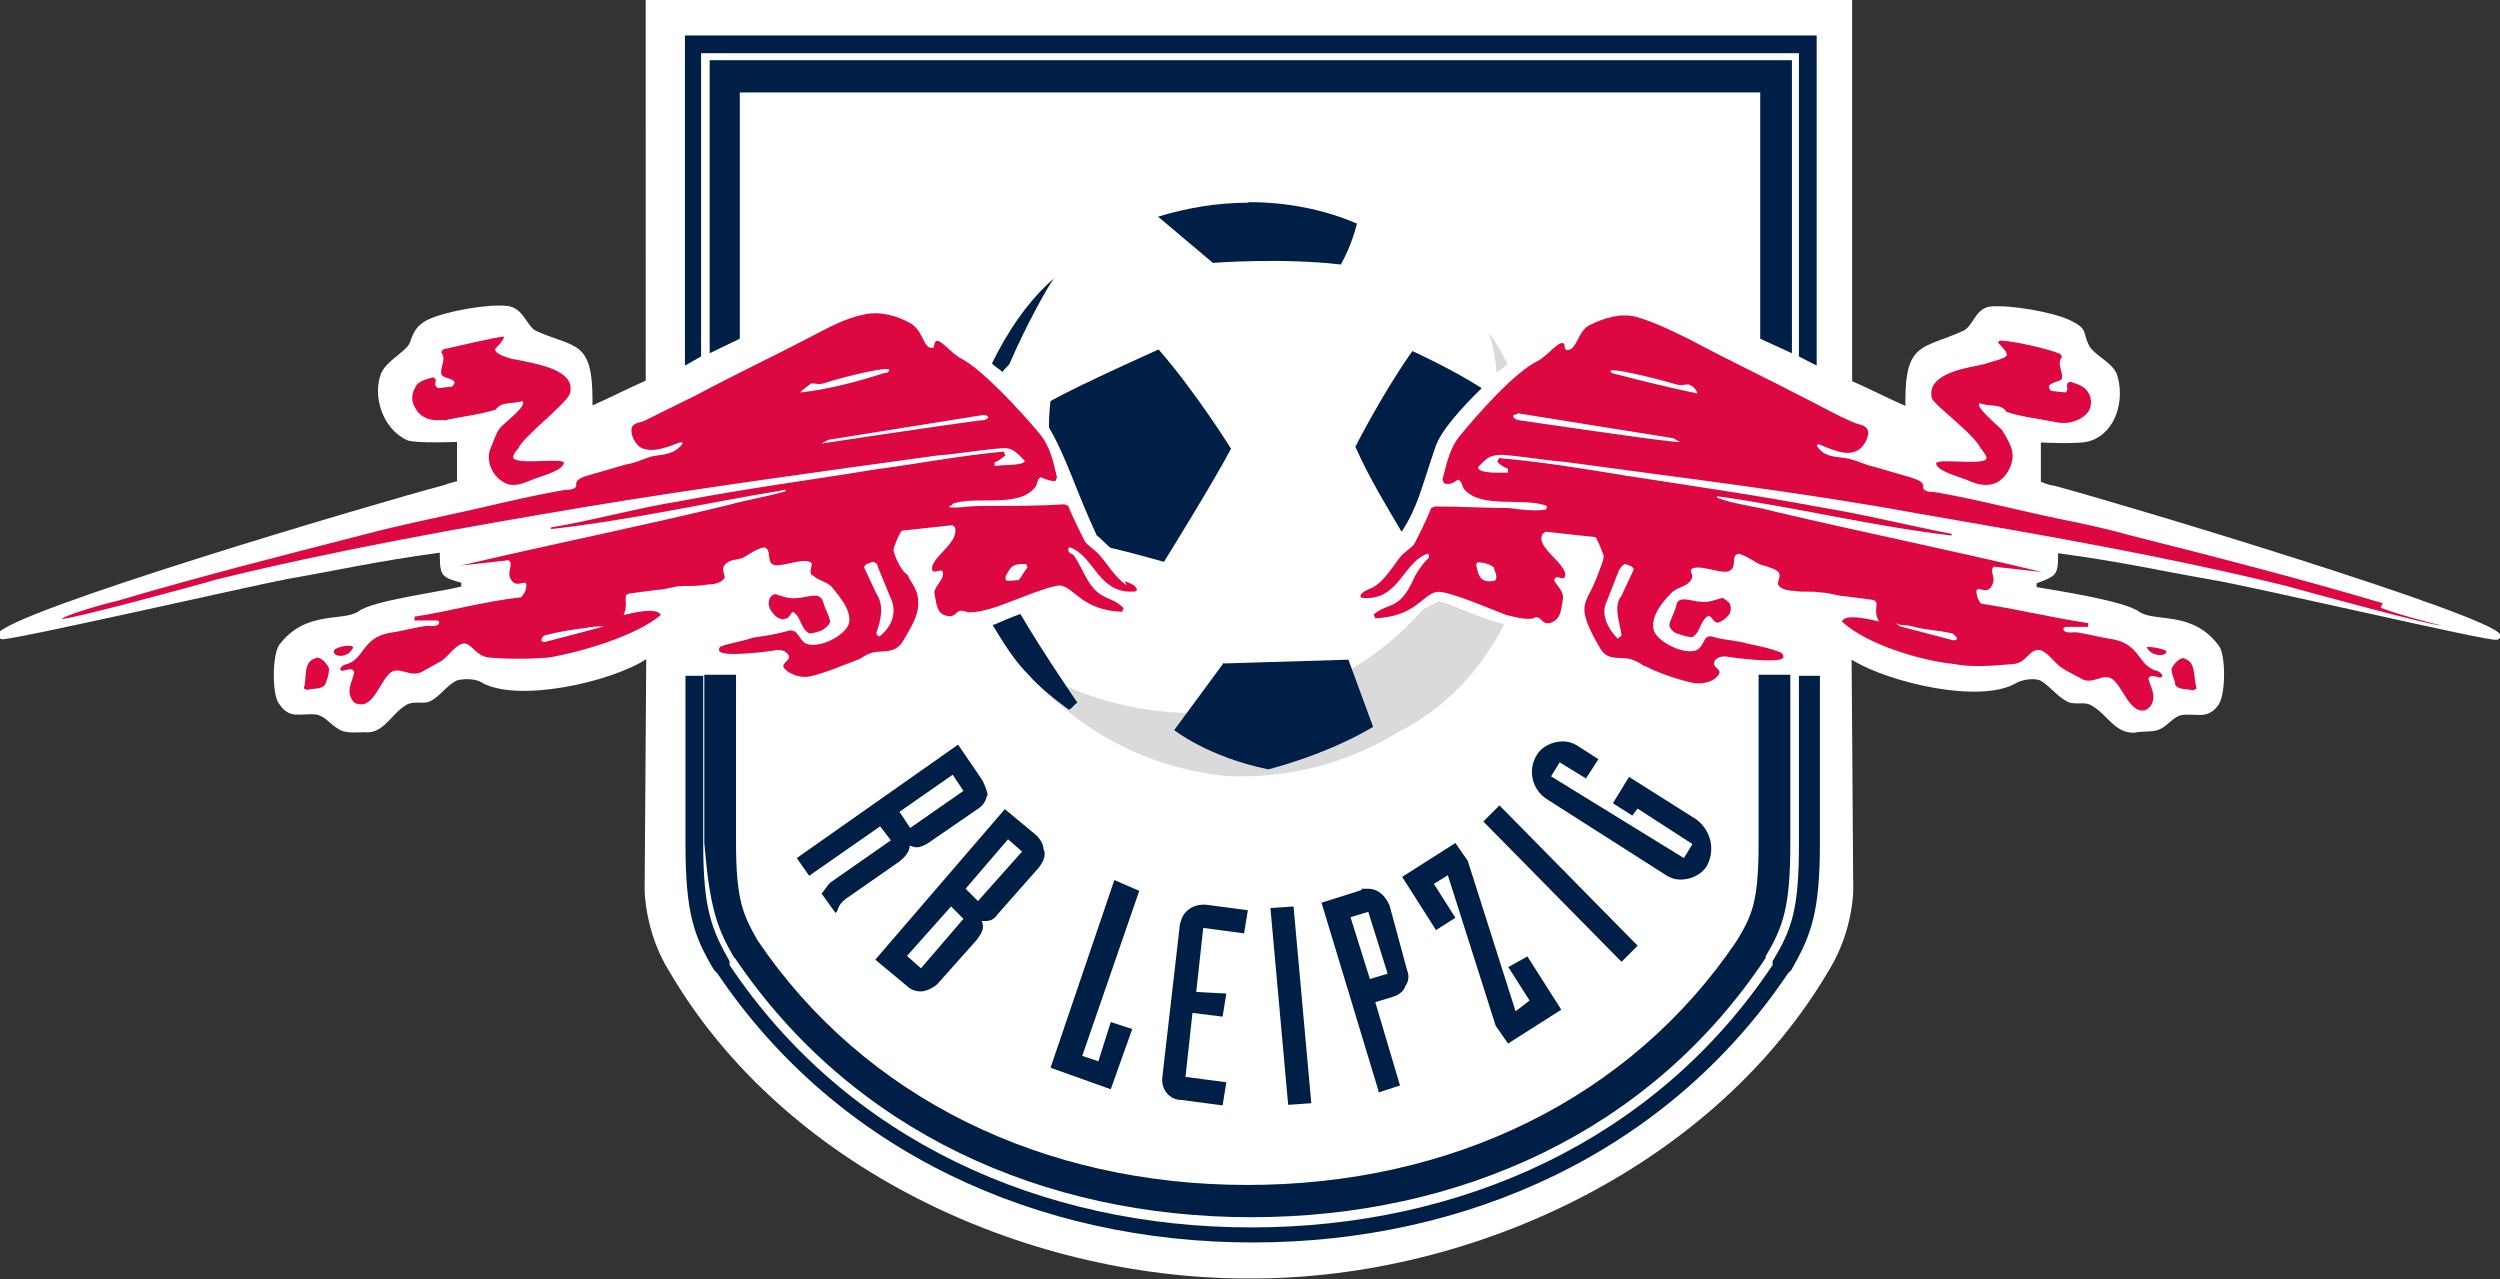
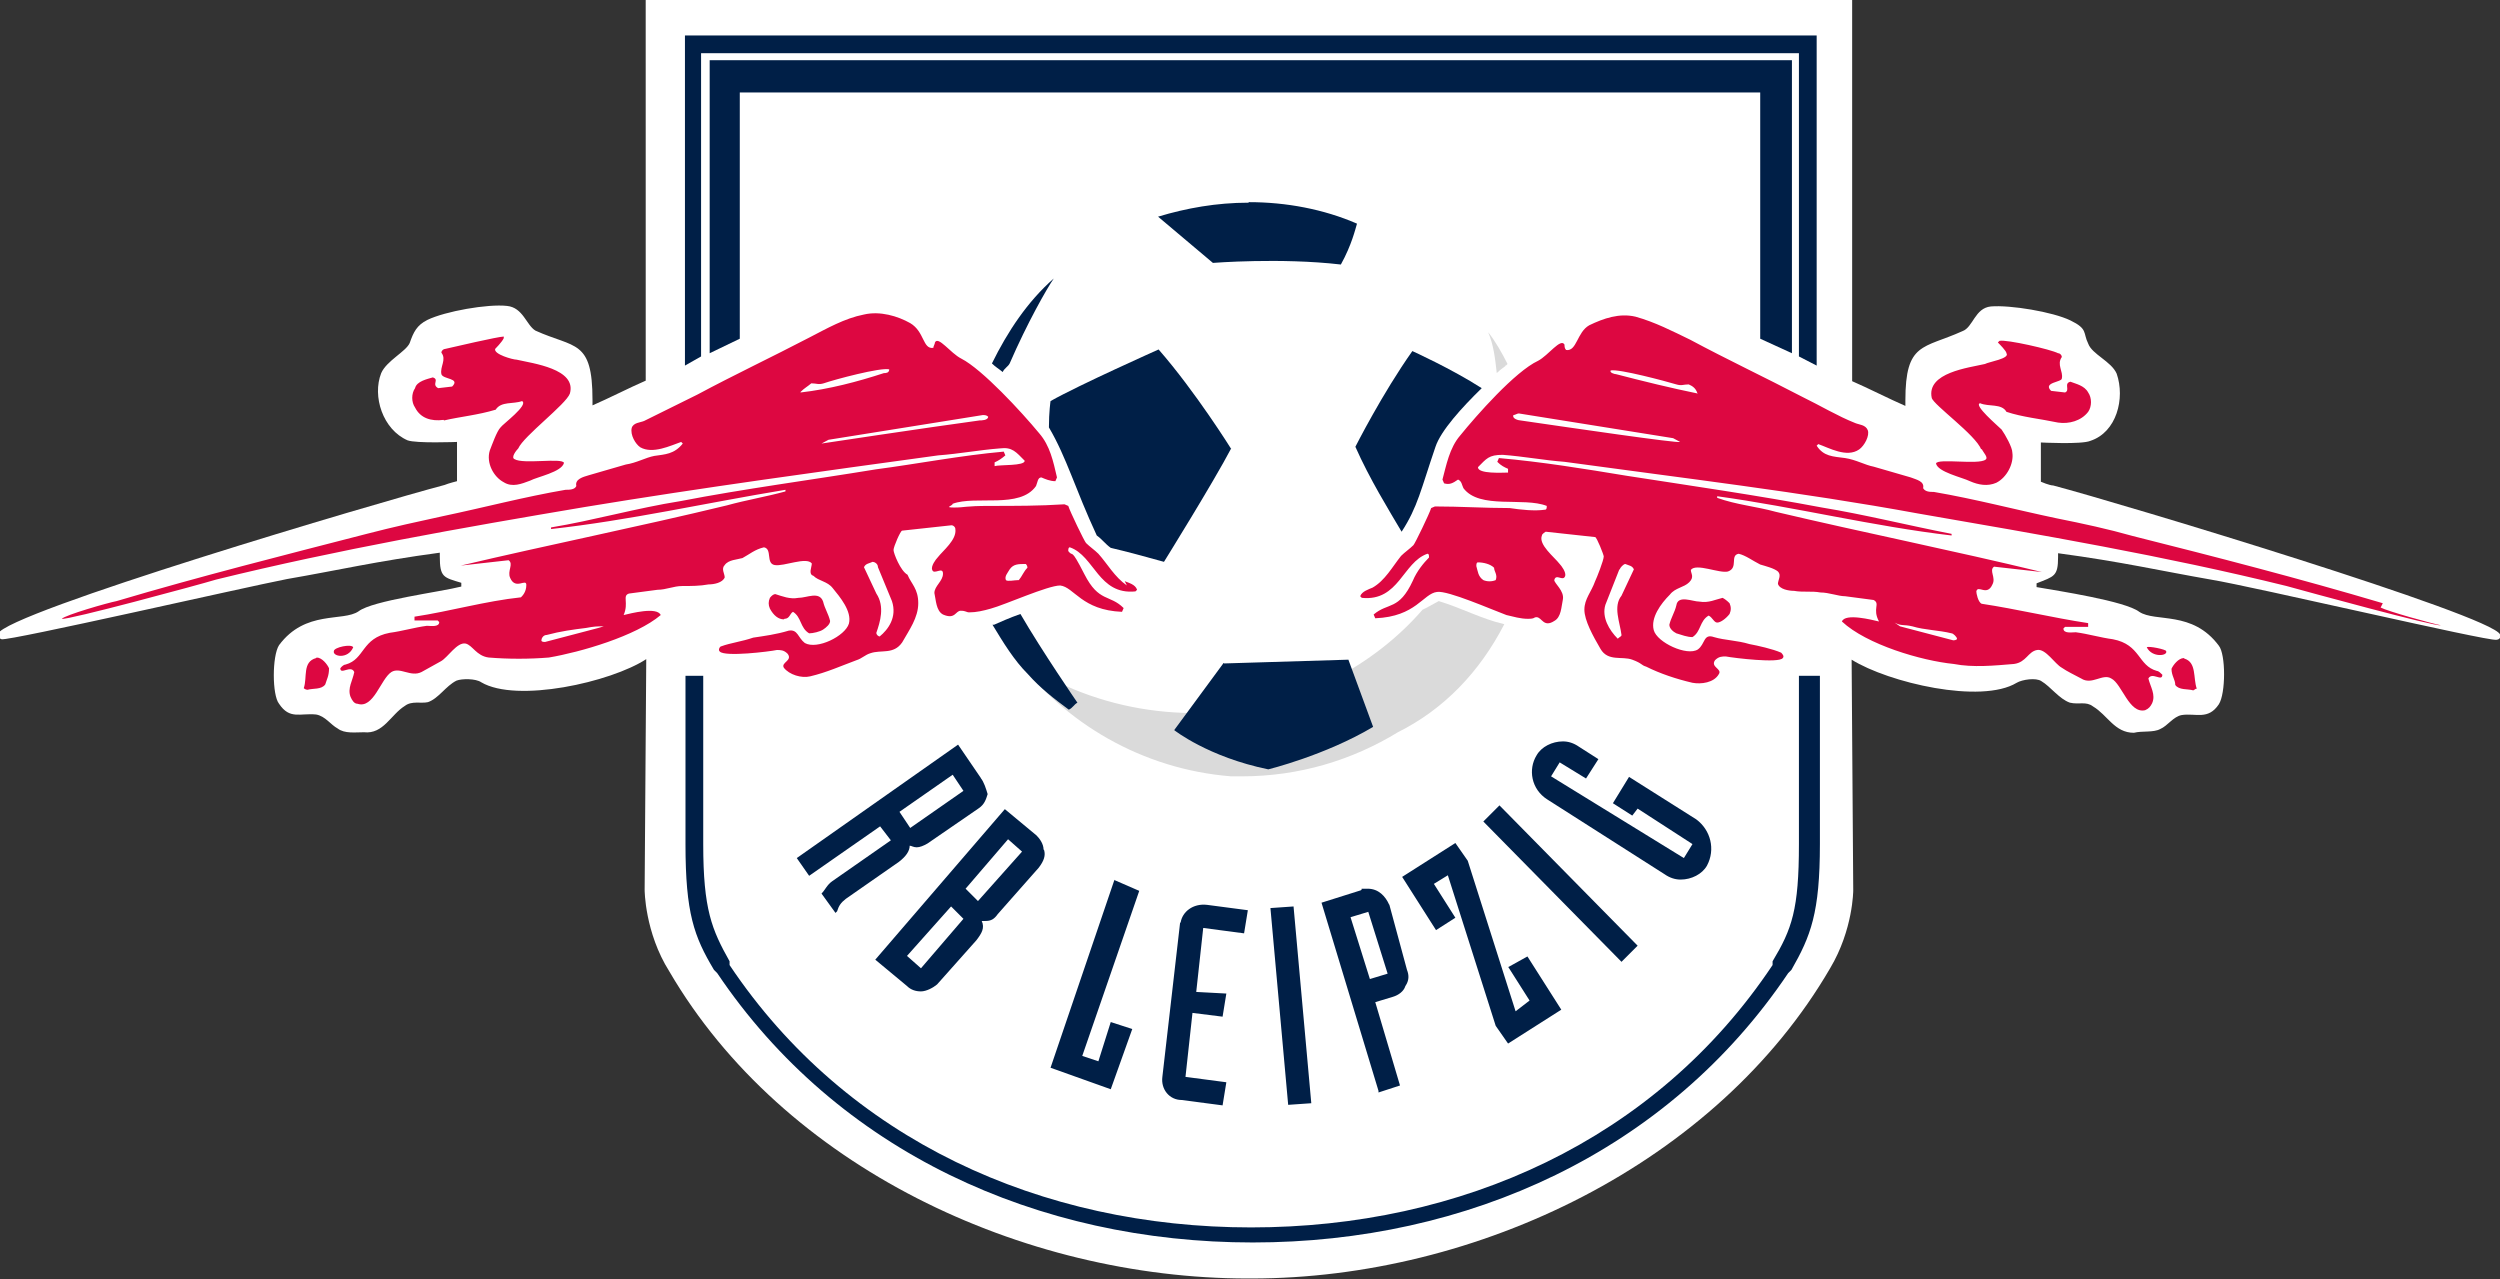
<svg xmlns="http://www.w3.org/2000/svg" id="Layer_1" version="1.1" viewBox="0 0 465 237.9">
  <rect x="0" y="0" width="465" height="237.9" fill="#333333" stroke="none" />
  <defs>
    <style>
      .st0 {
        fill: #fff;
      }

      .st1 {
        fill: #dd0741;
      }

      .st2 {
        fill: #001f47;
      }

      .st3 {
        fill: #dadada;
      }
    </style>
  </defs>
  <path class="st0" d="M344.5,0v70.9c3,1.3,6.9,3.3,9.9,4.6v-1c0-10.9,3.3-9.6,10.6-12.9,2-.7,2.3-4.3,5.3-4.6,3.6-.3,11.5,1,14.8,2.6s2.3,2.3,3.3,4.3c.7,2,4.3,3.3,5.3,5.6,1.6,4.6,0,10.9-4.9,12.5-1.6.7-9.2.3-9.2.3v7.3s1.6.7,2.3.7c12.5,3.3,81.5,24.1,83.1,27.7.3,1-.7,1-.7,1-1.6.3-45.2-9.9-53.1-11.2-9.2-1.6-16.5-3.3-28.4-4.9v.7c0,3.6-.7,3.6-4,4.9v.7c4,.7,16.5,2.6,19.1,4.6,3,2,9.9-.3,14.8,6.3,1.3,1.6,1.3,8.9,0,10.9-2,3-4.3,1.6-6.9,2-1.6.3-2.6,2-4,2.6-1.3.7-3.3.3-4.9.7-3.6,0-4.9-3.3-7.6-4.9-1.3-1-2.6-.3-4.3-.7-2-.7-3.6-3-5.3-4-1-.7-3.6-.3-4.6.3-6.6,4-23.8,0-30.7-4.3l.3,42.9s0,7.3-4.3,14.5c-21.1,36.3-65.7,57.7-107.6,57.7h-.7c-41.9,0-86.4-20.8-107.6-57.1-4.6-7.3-4.6-15.2-4.6-15.2l.3-42.9c-6.6,4.3-24.1,8.2-30.7,4.3-1-.7-3.6-.7-4.6-.3-2,1-3.3,3.3-5.3,4-1.3.3-3-.3-4.3.7-2.6,1.6-4,5.3-7.6,4.9-1.6,0-3.6.3-4.9-.7-1.3-.7-2.3-2.3-4-2.6-3-.3-4.9,1-6.9-2-1.3-1.6-1.3-8.9,0-10.9,4.9-6.6,11.9-4.3,14.8-6.3,2.6-2,15.2-3.6,19.1-4.6v-.7c-3.3-1-4-1-4-4.9v-.7c-11.9,1.6-19.1,3.3-28.4,4.9-8.2,1.6-51.5,11.5-53.1,11.2,0,0-1-.3-.7-1,1.6-4,70.6-24.4,83.1-27.7.7-.3,2.3-.7,2.3-.7v-7.3s-7.6.3-9.2-.3c-4.6-2-6.6-8.2-4.9-12.5,1-2.3,4.6-4,5.3-5.6.7-2,1.3-3.3,3.3-4.3,3.3-1.6,11.2-3,14.8-2.6,3,.3,3.6,3.6,5.3,4.6,7.3,3.3,10.6,1.6,10.6,12.9v1c3-1.3,6.9-3.3,9.9-4.6V0h224Z" />
  <path class="st2" d="M236.3,168.9l3.3,36.6,4.3-.3-3.3-36.6-4.3.3ZM207.3,163.6l-11.9,35,11.2,4,4-11.2-4-1.3-2.3,7.3-3-1,10.6-30.7-4.6-2ZM219.5,171.6l-3.3,28.7c-.3,2.3,1.3,4.3,3.6,4.3l7.6,1,.7-4.3-7.6-1,1.3-11.9,5.6.7.7-4.3-5.6-.3,1.3-11.9,7.6,1,.7-4.3-7.6-1c-2.6-.3-4.6,1.3-4.9,3.3ZM278.9,149.8l-3,3,25.7,26.1h0l3-3-25.7-26.1h0ZM258.4,168.3c-.7-1.6-2-3-4-3s-.7,0-1.3.3l-7.3,2.3,10.6,35v.3l4-1.3-4.6-15.5,3.3-1c1-.3,2-1,2.3-2,.7-1,.7-2,.3-3l-3.3-12.2ZM254.8,182.1l-3.6-11.5,3.3-1,3.6,11.5-3.3,1ZM315.5,152.4l-12.5-7.9-3,4.9,3.6,2.3,1-1.3,10.2,6.6-1.6,2.6-24.7-15.2,1.6-2.6,4.9,3,2.3-3.6-3.6-2.3c-1-.7-2-1-3-1-2,0-4,1-4.9,2.6-1.6,2.6-1,6.3,2,8.2l21.8,13.9c1,.7,2,1,3,1,2,0,4-1,4.9-2.6,1.6-3,.7-6.6-2-8.6ZM280.5,179.8l4,6.3-2.6,2-8.9-28-2.3-3.3-9.9,6.3,6.3,9.9,3.6-2.3-4-6.3,2.6-1.6,8.9,28,2.3,3.3,9.9-6.3-6.3-9.9-3.6,2Z" />
-   <path class="st2" d="M136.7,178.2h0c21.8,32.3,57.4,48.2,96,48.2s74.2-15.8,95.7-48.2h0v-.3c3.3-5.6,4.6-9.2,4.6-21.1v-31.3h-5.9v31.3c0,11.2-1.3,13.5-4,18.1-19.8,29.4-53.1,45.5-91.1,45.5s-71.3-16.2-91.1-45.5c-2.6-4.6-4-7.3-4-18.1v-31.3h-5.9v31.3c1,11.9,2.3,15.8,5.6,21.4h0Z" />
  <polygon class="st2" points="130.4 66.3 130.4 9.9 334.6 9.9 334.6 66.3 337.9 68 337.9 6.6 127.4 6.6 127.4 68 130.4 66.3" />
  <polygon class="st2" points="132 11.2 132 65.7 137.6 63 137.6 17.2 327.4 17.2 327.4 63 333.3 65.7 333.3 11.2 132 11.2" />
  <path class="st2" d="M334.6,125.7v31.3c0,12.2-1.3,15.8-4.9,21.8v.7c-21.8,32.7-58.1,48.8-97,48.8s-75.2-16.2-97-48.8v-.7c-3.3-5.9-4.9-9.6-4.9-21.8v-31.3h-3.3v31.3c0,12.9,1.6,17.2,5.3,23.4l.3.3.3.3c22.4,33.3,59.7,50.1,99.6,50.1s77.2-16.8,99.6-50.1l.3-.3.3-.3c3.6-6.3,5.3-10.6,5.3-23.4v-31.3h-4Z" />
  <path class="st2" d="M232.3,37.6c6.9,0,13.9,1.3,20.1,4-.3,1-1,4-3,7.6-11.2-1.3-23.8-.3-23.8-.3l-10.2-8.6c5.3-1.6,10.9-2.6,16.8-2.6h0Z" />
  <path class="st3" d="M279.8,116.1c-4.3-1-7.9-3-12.2-4.3-1.3.7-2.3,1.3-3,1.6-4.6,5.3-10.2,9.6-16.5,12.9-15.5,8.2-34.3,8.2-49.8,1.3-3.3-1.6-6.6-3.3-9.6-5.6,9.2,12.5,23.8,21.1,40.3,22.4h2c10.6,0,20.5-3,29-8.2,8.6-4.3,15.2-11.2,19.8-20.1h.3-.3Z" />
  <path class="st2" d="M252.1,83.1c2.6,5.9,6.3,11.9,8.6,15.8,3-4.6,3.6-7.9,6.3-15.8,1-3,4.9-7.3,8.6-10.9-5.6-3.6-12.9-6.9-12.9-6.9-5.6,7.9-10.6,17.8-10.6,17.8Z" />
  <path class="st2" d="M196,51.8c-4.9,4.3-8.6,9.9-11.5,15.8.7.7,1.3,1,2,1.6.3-.7,1-1,1.3-1.6,3.3-7.6,6.9-13.9,8.2-15.8Z" />
  <path class="st2" d="M229,83.5s-6.6-10.6-13.5-18.5c0,0-14.8,6.6-20.1,9.6,0,0-.3,2-.3,4.9,3.3,5.6,4.9,11.5,8.9,20.1,1,.7,1.6,1.6,2.6,2.3,3,.7,6.3,1.6,9.9,2.6,0,0,9.2-14.8,12.5-21.1Z" />
  <path class="st2" d="M227.7,123.4l23.1-.7,4.6,12.5c-8.9,5.3-19.5,7.9-19.5,7.9-11.2-2.3-17.5-7.3-17.5-7.3l9.2-12.5h0Z" />
  <path class="st2" d="M189.8,114.2c-2,.7-4,1.6-4.9,2h-.3c2,3.3,4,6.6,6.6,9.2,2.3,2.6,4.9,4.6,7.6,6.6.7-.3,1-1,1.6-1.3,0,0-6.6-9.6-10.6-16.5Z" />
  <path class="st1" d="M58.8,122.4c-2.6.7-1.6,3.6-2.3,5.6,0,0,.3.3.7.3,1-.3,2.6,0,3.3-1,.3-1,.7-1.6.7-3-.3-.7-1.3-2-2.3-2ZM320.4,111.2c-1.3.3-2.6,1-4.3.7-1.3,0-4-1.3-4.3.7-.3,1.3-1,2.3-1.3,3.6,0,.7.7,1.3,1.3,1.6,1,.3,2,.7,3,.7,1.6-1,1.3-3,3-4,.7.3,1,1.3,1.6,1.3s1.6-.7,2.3-1.6c.3-.7.3-1.3,0-2q-.7-.7-1.3-1ZM368.6,83.5c.3.7,1.3,1.6.7,2-1.3,1-8.9-.3-9.2.7.3,1.6,4.9,2.6,6.3,3.3,1.6.7,3.3,1,4.9.3,2-1,3.3-3.6,3-5.6,0-1-1.3-3.3-2-4.3-.7-.7-5.3-4.6-4-4.9,1.6.7,4,0,4.9,1.6,3,1,6.3,1.3,9.6,2,2,.3,4.3-.3,5.6-2,.7-1,.7-2.6,0-3.6-.7-1.3-2.3-1.6-3.3-2-1.3.3,0,1.6-1,2l-2.6-.3c-1.6-1.6,2-1.6,2-2.3.3-1.3-1-2.6,0-4,0-.3-.3-.7-.7-.7-1.3-.7-9.6-2.6-10.9-2.3l-.3.3c.3.3,1.6,1.6,1.6,2,.7,1-3.3,1.6-4,2-3,.7-10.9,1.6-9.9,6.3.3,1.3,8.2,6.9,9.2,9.6ZM82.6,78.2c3-.7,6.3-1,9.6-2,1-1.6,3.3-1,4.9-1.6,1.3.7-3.6,4.3-4,4.9-.7.7-1.6,3.3-2,4.3-.7,2.3.7,4.9,2.6,5.9,1.6,1,3.3.3,4.9-.3,1.3-.7,5.9-1.6,6.3-3.3-.3-1-7.6.3-9.2-.7-.7-.3.3-1.6.7-2,1-2.3,8.9-8.2,9.6-10.2,1.3-4.6-6.9-5.6-9.9-6.3-.7,0-4.3-1-4-2,0,0,1.3-1.3,1.6-2v-.3c-1,0-9.6,2-10.9,2.3-.3,0-.7.3-.7.7,1,1.3-.3,2.6,0,4,.3,1,3.6.7,2,2.3l-2.6.3c-1.3-.7.3-1.6-1-2-1,.3-3,.7-3.3,2-.7,1-.7,2.6,0,3.6,1,2,3,2.6,5.3,2.3ZM65.7,120.4c-.3-.7-3.6,0-3.6.7-.3,1,2.6,1.6,3.6-.7ZM399.3,120.4c1,2,4,1.6,3.6.7,0-.3-3.3-1-3.6-.7ZM406.2,122.4c-1,0-2,1.3-2.3,2,0,1.3.7,2,.7,3,.7,1,2.3.7,3.3,1,.3,0,.3-.3.7-.3-.7-2,0-4.9-2.3-5.6ZM443.2,112.2c-15.5-4.6-31-8.6-46.5-12.5-4.6-1.3-9.2-2.3-14.2-3.3-7.6-1.6-15.2-3.6-22.8-4.9-.7,0-1.6,0-2-.7.3-1.3-1.3-1.6-2.3-2-2.3-.7-4.6-1.3-6.9-2-1.6-.3-3.3-1.3-5.3-1.6-2.3-.3-4-.3-5.3-2.3l.3-.3c2,.7,5.3,2.6,7.6,1,1-.7,2-2.6,1.6-3.6s-1.6-1-2.3-1.3c-3.3-1.3-6.6-3.3-9.9-4.9-6.9-3.6-13.9-6.9-20.8-10.6-3.3-1.6-6.6-3.3-10.2-4.3-3-.7-5.9.3-8.6,1.6-2.3,1.3-2.3,4.9-4.3,4.6-.3-.3-.3-.7-.3-1-.7-1.3-3,2-4.9,3-4.3,2-11.5,10.2-14.5,13.9-2,2.3-2.6,5.6-3.3,8.2l.3.7c1,.3,1.6,0,2.6-.7.7.3.7,1,1,1.6,3,4,11.2,1.6,15.5,3.3,0,.3,0,.7-.3.7-2,.3-4.6,0-6.6-.3-4.6,0-9.2-.3-13.9-.3l-.7.3c-.3,1-3,6.6-3.3,6.9-.7.7-1.6,1.3-2.3,2-1.6,2-3,4.6-5.3,5.9-.7.3-2,.7-2.3,1.6l.3.3c6.9.7,7.6-6.6,12.2-8.2.3,0,.3.3.3.7-1,1-2.3,2.6-3,4.3-2.6,5.6-4.6,4-7.3,6.3l.3.7c7.6-.3,8.9-4.6,11.5-4.9,2-.3,10.2,3.3,12.9,4.3,1.3.3,2.6.7,4,.7s1-.3,1.6-.3c1,0,1.3,2,3.3.7,1.3-.7,1.3-2.6,1.6-4,.3-1.6-1.6-3-1.6-3.6.3-1.3,1.6.3,2-.7.3-.7-.7-2-1-2.3-1-1.3-4-3.6-3.3-5.3,0-.3.7-.7.7-.7l9.2,1c.3,0,1.6,3.3,1.6,3.6,0,.7-1.3,4-1.6,4.6-.7,2-2,3.3-2,5.3s1.6,4.9,3,7.3,4,1.3,5.9,2,1.6,1,2.6,1.3c2.6,1.3,5.6,2.3,8.6,3,1.6.3,4,0,4.9-1.6.7-1-1.6-1.3-.7-2.6.7-.7,1.3-.7,2-.7,1.6.3,9.9,1.3,10.6.3.3-.3,0-.7-.3-1-1.6-.7-4.3-1.3-5.9-1.6-2.3-.7-4.6-.7-6.6-1.3-2-.7-1.6,1.3-3,2.3-2,1.3-7.6-1.3-8.2-3.6s1.3-4.9,3-6.6c1-1.3,2.6-1.3,3.6-2.3s.3-1.6.3-2.3c1-1.3,5.3.7,6.9.3,2-.7.3-3,2-3.3,1.3.3,2.6,1.3,4,2,1,.3,2.6.7,3.3,1.3.7.7,0,1.6,0,2.3.3,1,2,1.3,3,1.3,1.6.3,3.3,0,4.9.3,1.6,0,3.3.7,4.6.7l5.3.7c1.3.7-.3,1.6,1,4-1.3-.3-6.3-1.6-6.9,0,4.6,4.3,14.8,7.3,20.8,7.9,3.6.7,7.6.3,11.2,0,2.3-.3,2.6-2.3,4.3-2.6,1.6-.3,3.3,2.6,4.6,3.3,1,.7,2.3,1.3,3.6,2,2,1.3,4-1,5.6,0,2,1,3.3,6.6,6.3,5.9.7-.3,1-.7,1.3-1.3.7-1.6-.3-3-.7-4.6.7-1.3,2.6.7,2.6-.7-.3-.3-.7-.7-1-.7-3.6-1-3-4.9-8.2-5.9-2.3-.3-4.6-1-6.9-1.3-.7,0-2.3.3-2.3-.7l.3-.3h4.3v-.7c-6.6-1-13.2-2.6-19.8-3.6-.7-.3-1-2-1-2.3.3-1.3,2,1,3-1.3.7-1.3-.7-2.6.3-3.3,3,.3,5.9.7,8.9,1-16.5-4-33-7.3-49.5-11.2-3.6-1-7.3-1.3-10.9-2.6v-.3c14.5,2,29,5.6,43.6,7.3v-.3c-8.2-1.6-16.2-3.6-24.1-4.9-12.2-2.3-24.1-4-36.3-5.9-7.9-1.3-15.8-2.6-23.8-3.3l-.3.7c.7.7,1.3,1,2,1.3v.7c-1,0-5.6.3-5.6-1,1.6-1.6,2-2.3,4.6-2.3,4,.3,7.6,1,11.5,1.3,21.8,3,43.9,5.6,65.7,9.6,23.1,4,45.9,7.9,68.6,13.5,3.6,1,27.7,7.6,28.7,7.3-1.6-.3-9.9-2.6-11.2-3.3ZM278.2,107.9c-.7.3-1.6.3-2.3,0-1-.7-1-1.6-1.3-2.6,0-.3,0-.7.3-.7,1,0,2.3.3,3,1,0,.7.7,1.3.3,2.3ZM355.7,116.5c2.3.7,4.9.7,7.3,1.3.3,0,1,.7,1,1s-.7.3-.7.3l-9.9-2.6-1-.7c1.3.7,1.6.3,3.3.7ZM301.3,105.9c0-.3.7-1,1-1,.7.3,1.3.3,1.6,1l-2.3,4.9c-1.6,2-.3,4.9,0,7.3,0,.3-.3.3-.7.7-1.6-1.6-3-4-2.3-6.3l2.6-6.6ZM282.8,78.2c-.3,0-1.6-.3-1.3-1,.3,0,.7-.3,1-.3l28.7,4.6,1.3.7c-.3.3-20.1-2.6-29.7-4ZM315.8,73.2c-4.9-1-10.2-2.3-15.2-3.6-.3,0-1.3-.3-1-.7,1.6-.3,10.2,2,12.2,2.6,1,.3,1.3,0,2.3,0,.7.3,1.3.7,1.6,1.6h0ZM145.9,115.1c1,0,1-1,1.6-1.3,1.6,1,1.3,3,3,4,.7,0,2-.3,2.6-.7s1.3-1,1.3-1.6c-.3-1.3-1-2.3-1.3-3.6-.7-2-3-.7-4.6-.7-1.6.3-3-.3-4.3-.7-.3,0-.7.3-1,.7-.3.7-.3,1.3,0,2,.7,1.3,1.6,2,2.6,2ZM209.6,108.9c-2.3-1.6-3.6-4-5.3-5.9-.7-.7-1.6-1.3-2.3-2-.3-.3-3-5.9-3.3-6.9l-.7-.3c-4.6.3-9.2.3-13.9.3s-4.6.3-6.6.3-.3-.3-.3-.7c4.3-1.6,12.5,1,15.5-3.3.3-.7.3-1.6,1-1.6.7.3,1.6.7,2.6.7l.3-.7c-.7-3-1.3-5.9-3.3-8.2-3.3-4-10.6-11.9-14.5-13.9-2-1-4.3-4.3-4.9-3,0,.3-.3.7-.3,1-2,.3-1.6-3-4.3-4.6-2.3-1.3-5.6-2.3-8.6-1.6-3.6.7-6.9,2.6-10.2,4.3-6.9,3.6-13.9,6.9-20.8,10.6l-9.9,4.9c-.7.3-2,.3-2.3,1.3-.3,1.3.7,3,1.6,3.6,2.3,1.3,5.6-.3,7.6-1l.3.3c-1.6,2-3.3,2-5.3,2.3-1.6.3-3.3,1.3-5.3,1.6-2.3.7-4.6,1.3-6.9,2-1,.3-2.6.7-2.3,2-.3.7-1.3.7-2,.7-7.6,1.3-15.2,3.3-22.8,4.9-4.6,1-9.2,2-14.2,3.3-15.5,4-31,7.9-46.5,12.5-1.6.3-9.6,2.6-10.2,3.3,1,.3,25.4-6.3,28.7-7.3,22.8-5.6,45.5-9.6,68.6-13.5,21.8-3.6,43.9-6.6,65.7-9.6,4-.3,7.6-1,11.5-1.3,2.3-.3,3,.7,4.6,2.3,0,1-4.6.7-5.6,1v-.7c.7-.3,1.3-.7,2-1.3l-.3-.7c-7.9.7-16.2,2.3-23.8,3.3-12.2,2-24.4,3.6-36.3,5.9-8.2,1.3-16.2,3.6-24.1,4.9v.3c14.5-1.6,29-4.9,43.6-7.3v.3c-3.6,1-7.3,1.6-10.9,2.6-16.5,4-33,7.3-49.5,11.2,3-.3,5.9-.7,8.9-1,1,.7-.3,2,.3,3.3,1,2.3,3,0,3,1.3s-.7,2-1,2.3c-6.6.7-13.2,2.6-19.8,3.6v.7h4.3l.3.3c0,1-1.6.7-2.3.7-2.3.3-4.6,1-6.9,1.3-5.3,1-4.6,4.9-8.2,5.9-.3,0-.7.3-1,.7,0,1.3,2-.7,2.6.7-.3,1.6-1.3,3-.7,4.6.3.7.7,1.3,1.3,1.3,3,1,4.3-4.6,6.3-5.9,1.6-1,3.6,1,5.6,0,1.3-.7,2.3-1.3,3.6-2s3-3.6,4.6-3.3c1.3.3,2,2.3,4.3,2.6,3.6.3,7.6.3,11.2,0,5.9-1,16.2-4,20.8-7.9-.7-1.6-5.6-.3-6.9,0,1-2.3-.3-3.6,1-4l5.3-.7c1.6,0,3-.7,4.6-.7s3.3,0,4.9-.3c1,0,2.6-.3,3-1.3,0-.7-.7-1.6,0-2.3.7-1,2.3-1,3.3-1.3,1.3-.7,2.3-1.6,4-2,1.6.3.3,3,2,3.3s5.9-1.6,6.9-.3c0,.7-.7,2,.3,2.3,1,1,2.6,1,3.6,2.3,1.3,1.6,3.6,4.3,3,6.6-.7,2.3-5.9,4.9-8.2,3.6-1.3-1-1.3-2.6-3-2.3-2.3.7-4.6,1-6.6,1.3-2,.7-4.3,1-5.9,1.6-.3,0-.7.7-.3,1,1,1,9.2,0,10.6-.3.7,0,1.3,0,2,.7,1,1.3-1.3,1.6-.7,2.6,1,1.3,3.3,2,4.9,1.6,3-.7,5.9-2,8.6-3,1-.3,1.6-1,2.6-1.3,2-.7,4.3.3,5.9-2,1.3-2.3,3-4.6,3-7.3s-1.3-3.6-2-5.3c-1.3-.7-2.6-4-2.6-4.6s1.3-3.6,1.6-3.6l9.2-1c.3,0,.7.3.7.7.3,2-2.3,4-3.3,5.3-.3.3-1.3,1.6-1,2.3.3,1,2-.7,2,.7s-1.6,2.3-1.6,3.6c.3,1.3.3,3.3,1.6,4,2.3,1,2.3-.7,3.3-.7s1,.3,1.6.3c1.3,0,2.6-.3,4-.7,2.6-.7,10.6-4.3,12.9-4.3,2.6.3,4,4.6,11.5,4.9l.3-.7c-2.6-2.6-4.6-1-7.3-6.3s-2-3-3-4.3c0-.3,0-.7.3-.7,4.6,1.6,5.3,8.9,12.2,8.2l.3-.3c-.3-1-1.6-1.3-2.3-1.6ZM148.9,72.9c.7-.7,1.3-1,2-1.6,1,0,1.3.3,2.3,0,2-.7,10.6-3,12.2-2.6,0,.7-.7.7-1,.7-4.9,1.6-10.2,3-15.5,3.6h0ZM182.2,78.2c-9.6,1.3-29.4,4.3-29.4,4.3l1.3-.7,28.7-4.6c.3,0,.7,0,1,.3,0,.7-1.3.7-1.6.7ZM111.3,116.8l-9.9,2.6c-.3,0-.7,0-.7-.3s.3-1,1-1c2.6-.7,4.9-1,7.3-1.3,1.6-.3,2-.3,3.3-.3l-1,.3ZM163.7,118.4c-.3,0-.7-.3-.7-.7.7-2,1.6-4.9,0-7.3l-2.3-4.9c.3-.7,1-.7,1.6-1,.3,0,1,.3,1,1l2.6,6.3c1,3-.7,5.3-2.3,6.6ZM189.4,107.9c-.7,0-2,.3-2.3,0-.3-.7.3-1.3.7-2,.7-1,1.6-1,3-1q.3.3.3.7c-.7.7-1,1.6-1.6,2.3Z" />
  <path class="st3" d="M278.5,69.3c.7-.7,1.3-1,1.6-1.3-.3-.3.3,0,0,0l.3-.3c-1-2-2.3-4.3-3.6-5.9,1,2.3,1.3,4.9,1.6,7.6Z" />
  <path class="st2" d="M182.5,144.8l-4.3-6.3-30,21.1,2.3,3.3,13.2-9.2,2,2.6-10.9,7.6c-1,.7-1.3,1.6-2,2.3h0l2.6,3.6.3-.3c.3-1,.7-1.6,1.6-2.3l9.9-6.9c1.3-1,2-2,2-3,.3,0,.7.3,1.3.3s1.3-.3,2-.7l9.6-6.6c1-.7,1.3-1.6,1.6-2.6-.3-1-.7-2.3-1.3-3ZM179.2,147.1l-9.9,6.9-2-3h0l9.9-6.9,2,3h0Z" />
  <path class="st2" d="M194.1,158c0-1-.7-2-1.3-2.6l-5.9-4.9-24.1,28,5.9,4.9c.7.7,1.6,1,2.6,1s2.3-.7,3-1.3l7.3-8.2c1-1.3,1.6-2.3,1-3.6h.7c1,0,1.6-.3,2.3-1.3l7.6-8.6c1-1.3,1.3-2.3,1-3.3ZM179.2,170.9l-7.9,9.2-2.6-2.3,8.2-9.2,2.3,2.3h0ZM181.9,167.6l-2.3-2.3,7.9-9.2,2.6,2.3-8.2,9.2Z" />
</svg>